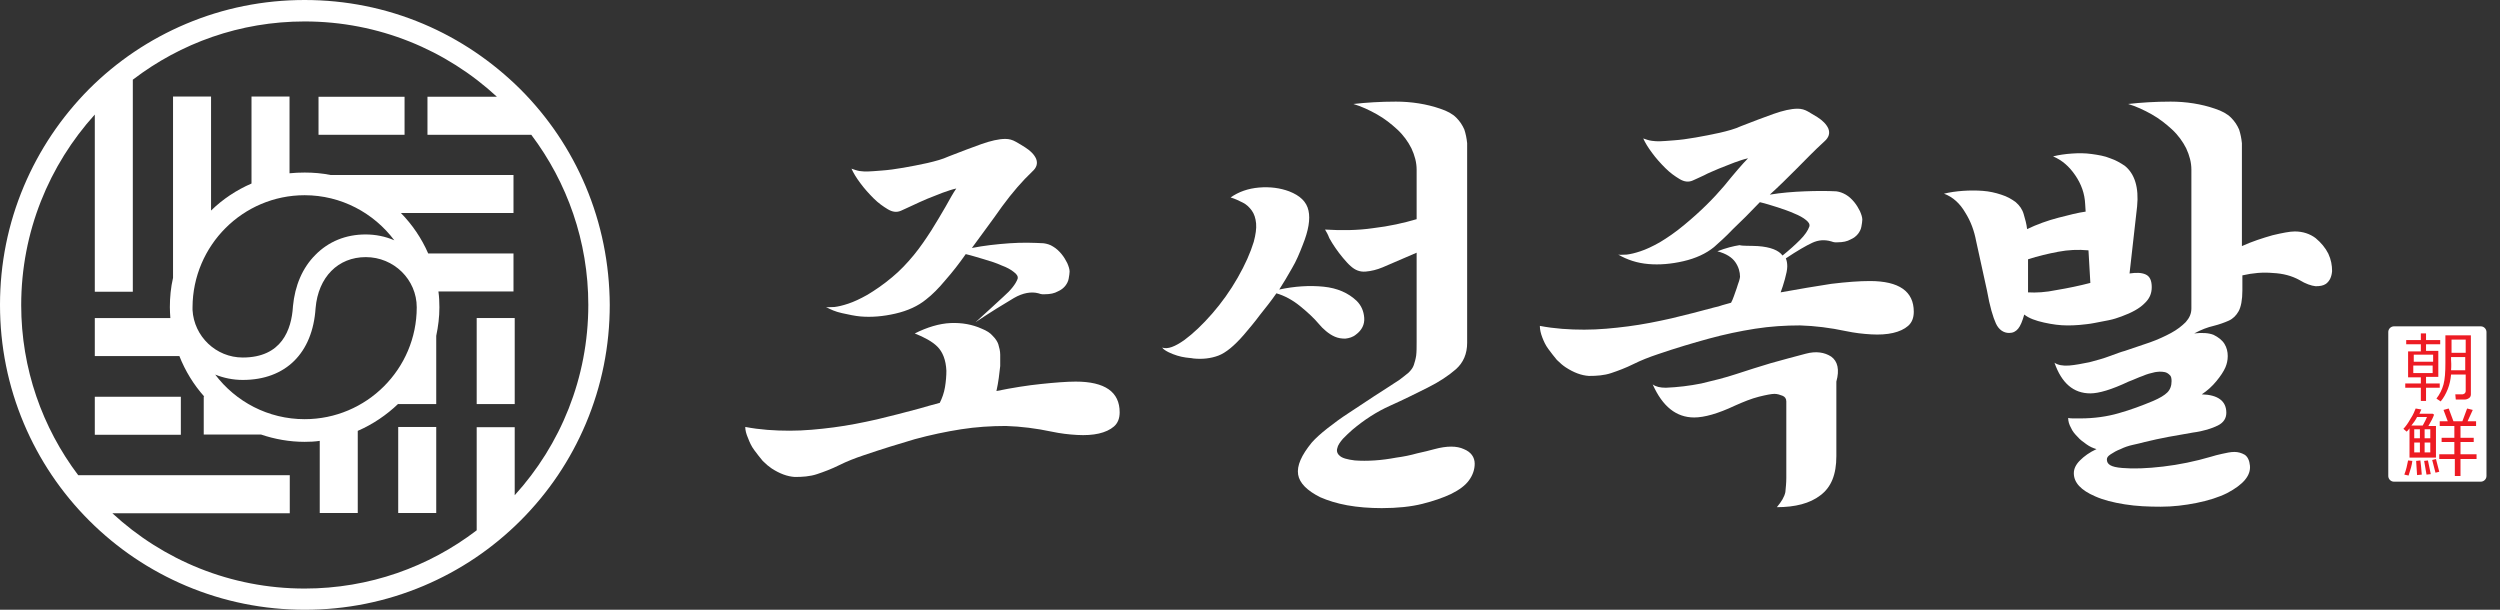
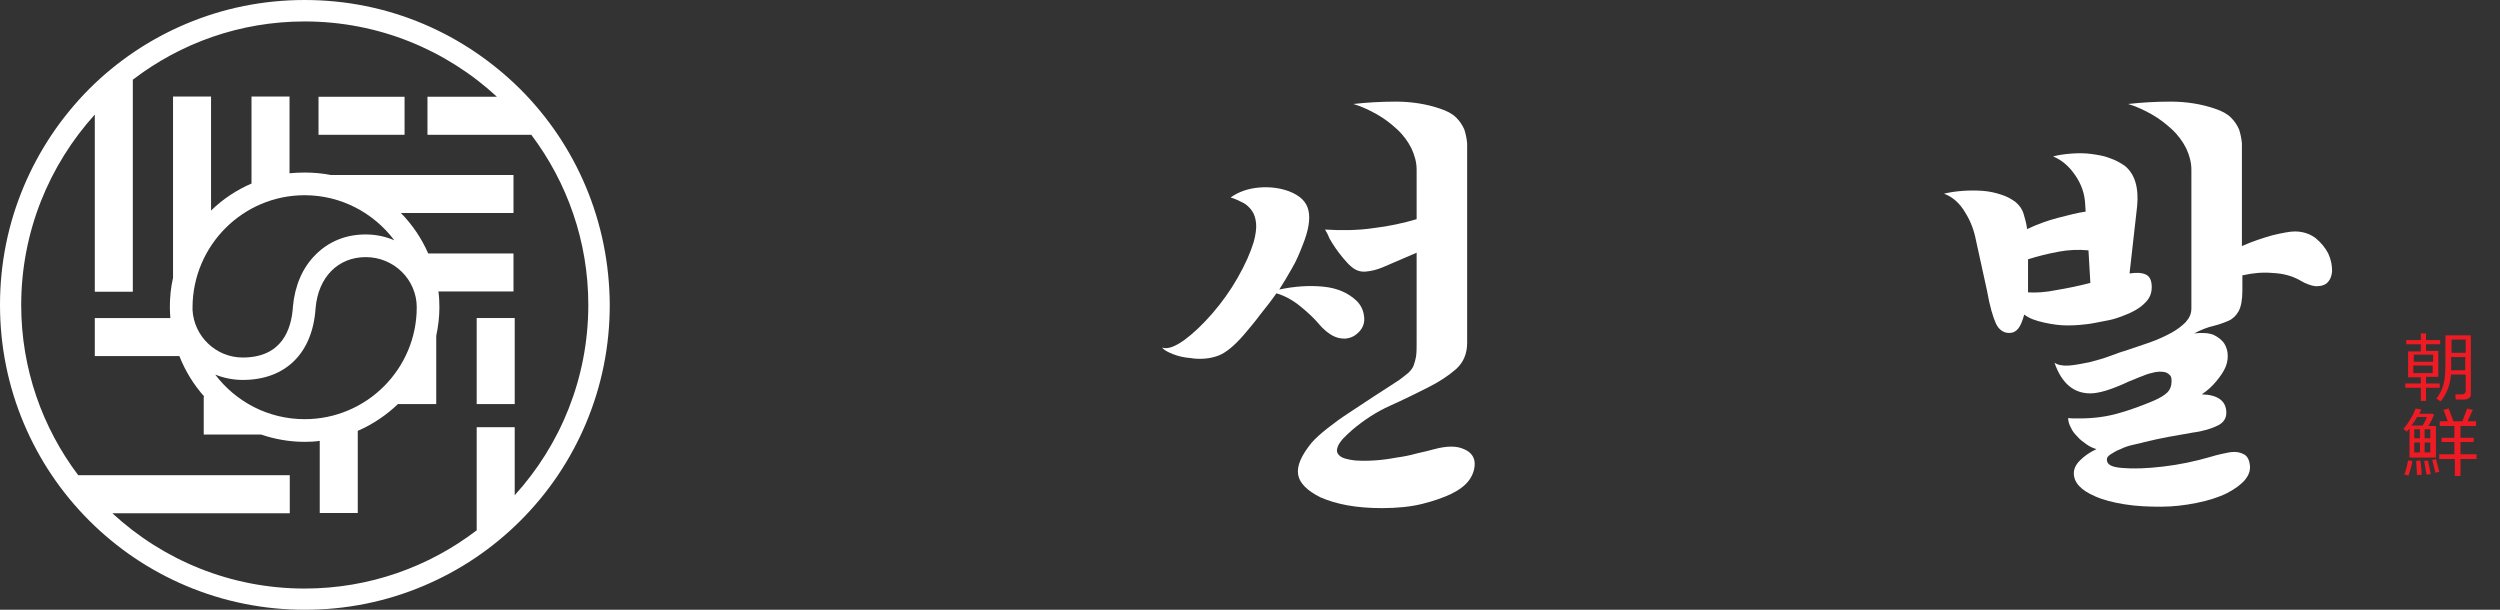
<svg xmlns="http://www.w3.org/2000/svg" width="164" height="40" viewBox="0 0 164 40" fill="none">
  <rect x="0" y="0" width="164" height="40" fill="#333333" stroke="none" />
  <path d="M38.417 12.214C37.41 9.832 35.971 7.69 34.133 5.851C32.294 4.029 30.152 2.574 27.77 1.567C25.308 0.528 22.686 0 19.984 0C17.282 0 14.66 0.528 12.198 1.567C9.816 2.574 7.674 4.013 5.835 5.851C4.013 7.69 2.574 9.832 1.567 12.214C0.528 14.676 0 17.298 0 20C0 22.702 0.528 25.324 1.567 27.786C2.574 30.168 4.013 32.31 5.851 34.149C7.69 35.987 9.832 37.426 12.214 38.433C14.676 39.472 17.298 40 20 40C22.702 40 25.324 39.472 27.786 38.433C30.168 37.426 32.31 35.987 34.149 34.149C35.987 32.31 37.426 30.168 38.433 27.786C39.472 25.324 40 22.702 40 20C39.984 17.298 39.456 14.676 38.417 12.214ZM33.765 32.486V28.026H31.271V34.788C28.137 37.186 24.221 38.609 19.984 38.609C15.124 38.609 10.695 36.739 7.37 33.669H19.009V31.175H5.132C2.782 28.058 1.391 24.189 1.391 20.016C1.391 15.204 3.229 10.823 6.219 7.514V19.137H8.713V5.228C11.847 2.83 15.747 1.407 19.984 1.407C24.844 1.407 29.273 3.277 32.598 6.347H28.042V8.841H34.852C37.202 11.958 38.593 15.827 38.593 20C38.593 24.796 36.771 29.177 33.765 32.486Z" fill="white" />
  <path d="M33.685 16.627H28.09C27.658 15.636 27.05 14.74 26.299 13.973H33.685V11.479H21.679C21.135 11.367 20.56 11.319 19.984 11.319C19.648 11.319 19.328 11.335 18.993 11.367V6.331H16.499V12.039C15.508 12.47 14.612 13.062 13.845 13.813V6.331H11.351V18.226C11.207 18.849 11.143 19.488 11.143 20.144C11.143 20.384 11.159 20.624 11.175 20.863H6.219V23.357H11.767C12.15 24.333 12.71 25.244 13.397 26.011H13.365V28.505H17.122C18.018 28.809 18.993 28.985 19.984 28.985C20.32 28.985 20.655 28.969 20.975 28.921V33.653H23.469V28.265C24.46 27.834 25.356 27.226 26.123 26.491V26.507H28.617V22.03C28.745 21.423 28.825 20.799 28.825 20.16C28.825 19.808 28.809 19.473 28.761 19.121H33.685V16.627ZM19.984 12.806C22.382 12.806 24.524 13.973 25.867 15.764C25.276 15.508 24.636 15.38 23.981 15.38C22.686 15.38 21.551 15.843 20.687 16.723C19.84 17.57 19.345 18.737 19.217 20.096V20.112C19.121 21.631 18.481 23.453 15.923 23.453C14.165 23.453 12.726 22.062 12.63 20.336C12.63 20.272 12.63 20.224 12.63 20.16C12.646 16.099 15.939 12.806 19.984 12.806ZM19.984 27.498C17.586 27.498 15.46 26.347 14.117 24.573C14.676 24.796 15.284 24.924 15.923 24.924C18.737 24.924 20.512 23.166 20.703 20.208C20.879 18.178 22.174 16.867 23.997 16.867C25.835 16.867 27.338 18.337 27.338 20.16C27.338 24.205 24.045 27.498 19.984 27.498Z" fill="white" />
  <path d="M26.539 6.348H20.895V8.842H26.539V6.348Z" fill="white" />
-   <path d="M28.617 28.01H26.123V33.653H28.617V28.01Z" fill="white" />
  <path d="M33.765 20.863H31.271V26.507H33.765V20.863Z" fill="white" />
-   <path d="M11.863 26.027H6.219V28.521H11.863V26.027Z" fill="white" />
-   <path d="M163.113 31.226C163.113 31.443 162.927 31.598 162.741 31.598H157.042C156.825 31.598 156.671 31.412 156.671 31.226V21.78C156.671 21.563 156.856 21.408 157.042 21.408H162.741C162.958 21.408 163.113 21.594 163.113 21.78V31.226Z" fill="white" />
  <path d="M158.807 26.302V25.435H157.785V25.156H158.807V24.753H157.971V23.05H158.807V22.585H157.847V22.307H158.807V21.873H159.148V22.307H160.077V22.585H159.148V23.019H159.953V24.722H159.148V25.156H160.046V25.435H159.148V26.302H158.807ZM158.343 23.731H159.613V23.267H158.343V23.731ZM159.582 23.979H158.312V24.475H159.582V23.979ZM161.75 24.568H160.79C160.759 24.908 160.697 25.218 160.573 25.528C160.449 25.837 160.294 26.116 160.108 26.333L159.83 26.147C160.046 25.868 160.201 25.559 160.294 25.218C160.387 24.877 160.418 24.413 160.418 23.793V21.997H162.09V25.868C162.09 25.961 162.06 26.054 161.967 26.116C161.874 26.178 161.781 26.209 161.688 26.209H161.099L161.068 25.868H161.533C161.595 25.868 161.626 25.837 161.688 25.806C161.719 25.776 161.75 25.713 161.75 25.652V24.568ZM160.79 24.289H161.719V23.422H160.79V23.608C160.821 24.01 160.79 24.227 160.79 24.289ZM160.821 23.143H161.75V22.276H160.821V23.143Z" fill="#ED1B23" />
  <path d="M158.064 29.988V28.099C158.002 28.192 157.94 28.253 157.878 28.316L157.662 28.13C157.816 27.975 157.971 27.758 158.126 27.479C158.312 27.201 158.405 26.953 158.467 26.798L158.838 26.86C158.807 26.922 158.777 27.015 158.715 27.139H159.582L159.675 27.201C159.613 27.386 159.489 27.634 159.303 27.944H159.799V30.019H158.064V29.988ZM158.002 31.196L157.723 31.134C157.847 30.824 157.909 30.515 157.971 30.205L158.25 30.236C158.219 30.515 158.126 30.824 158.002 31.196ZM158.188 27.913H158.931C159.055 27.696 159.148 27.51 159.21 27.355H158.56C158.467 27.541 158.343 27.727 158.188 27.913ZM158.746 28.78V28.161H158.374V28.749H158.746V28.78ZM158.746 29.678V29.028H158.374V29.678H158.746ZM158.56 31.165L158.498 30.236L158.777 30.205C158.807 30.422 158.838 30.731 158.869 31.134L158.56 31.165ZM159.179 31.134L159.024 30.236L159.272 30.205C159.303 30.329 159.365 30.638 159.458 31.103L159.179 31.134ZM159.055 28.161V28.749H159.427V28.161H159.055ZM159.055 29.028V29.678H159.427V29.028H159.055ZM159.768 31.01L159.551 30.174L159.799 30.112L160.015 30.948L159.768 31.01ZM160.015 30.112V29.802H161.006V28.997H160.17V28.718H161.006V27.944H160.046V27.634H160.573C160.449 27.293 160.356 27.046 160.294 26.891L160.635 26.798C160.759 27.139 160.852 27.386 160.945 27.634H161.533L161.843 26.798L162.214 26.891L161.874 27.634H162.431V27.944H161.409V28.718H162.276V28.997H161.409V29.802H162.462V30.112H161.409V31.227H161.037V30.112H160.015Z" fill="#ED1B23" />
-   <path d="M56.663 29.864C56.105 30.05 55.548 30.267 55.052 30.515C54.557 30.762 54.061 30.948 53.597 31.103C53.132 31.258 52.636 31.289 52.141 31.289C51.645 31.258 51.15 31.072 50.623 30.732C50.438 30.608 50.252 30.453 50.035 30.236C49.849 30.019 49.663 29.771 49.477 29.524C49.291 29.276 49.168 28.997 49.075 28.749C48.951 28.471 48.889 28.223 48.889 28.006C49.849 28.192 50.84 28.254 51.8 28.254C52.76 28.254 53.721 28.161 54.681 28.037C55.641 27.913 56.57 27.727 57.53 27.511C58.459 27.294 59.388 27.046 60.318 26.798C60.534 26.736 60.751 26.674 60.968 26.612C61.185 26.55 61.432 26.488 61.649 26.427C61.804 26.117 61.928 25.776 61.99 25.404C62.052 25.033 62.083 24.661 62.083 24.32C62.052 23.608 61.835 23.081 61.494 22.741C61.154 22.4 60.627 22.121 60.008 21.874C60.813 21.471 61.618 21.223 62.362 21.192C63.105 21.161 63.786 21.285 64.406 21.564C64.716 21.688 64.963 21.843 65.118 22.029C65.304 22.214 65.428 22.4 65.49 22.586C65.552 22.803 65.614 23.02 65.614 23.267C65.614 23.515 65.614 23.763 65.614 24.011C65.583 24.259 65.552 24.506 65.521 24.785C65.49 25.064 65.428 25.343 65.366 25.652C66.419 25.435 67.41 25.28 68.308 25.188C69.206 25.095 69.981 25.033 70.569 25.033C72.489 25.033 73.45 25.714 73.45 27.046C73.45 27.448 73.326 27.758 73.078 27.975C72.83 28.192 72.489 28.347 72.087 28.44C71.684 28.533 71.189 28.564 70.662 28.533C70.105 28.502 69.578 28.44 68.99 28.316C67.968 28.099 66.976 27.975 65.985 27.944C65.025 27.944 64.034 28.006 63.043 28.161C62.052 28.316 61.03 28.533 60.008 28.811C58.955 29.121 57.84 29.462 56.663 29.864ZM64.003 21.13C64.716 20.48 65.335 19.922 65.831 19.458C66.326 19.024 66.636 18.622 66.76 18.281C66.791 18.157 66.729 18.002 66.512 17.847C66.326 17.692 66.047 17.538 65.707 17.414C65.366 17.259 64.994 17.135 64.561 17.011C64.127 16.887 63.755 16.763 63.353 16.67C62.919 17.29 62.486 17.847 62.021 18.374C61.587 18.9 61.154 19.334 60.751 19.644C60.225 20.077 59.543 20.387 58.738 20.573C57.933 20.759 57.158 20.821 56.446 20.759C56.074 20.728 55.672 20.635 55.238 20.542C54.804 20.449 54.464 20.294 54.185 20.139C54.309 20.17 54.495 20.139 54.743 20.139C54.99 20.108 55.269 20.046 55.641 19.922C56.012 19.799 56.415 19.613 56.911 19.334C57.375 19.055 57.933 18.683 58.521 18.188C59.048 17.754 59.512 17.259 59.946 16.732C60.379 16.206 60.751 15.648 61.092 15.122C61.432 14.564 61.742 14.069 62.021 13.573C62.3 13.078 62.517 12.675 62.733 12.365C62.455 12.427 62.176 12.52 61.835 12.644C61.494 12.768 61.154 12.923 60.813 13.047C60.472 13.202 60.163 13.325 59.853 13.48C59.543 13.635 59.295 13.728 59.11 13.821C58.831 13.945 58.552 13.914 58.242 13.728C57.933 13.542 57.623 13.325 57.313 13.016C57.004 12.706 56.694 12.365 56.446 12.025C56.167 11.653 55.981 11.343 55.858 11.065C56.043 11.126 56.198 11.188 56.384 11.219C56.57 11.25 56.756 11.25 56.911 11.25C57.096 11.25 57.406 11.219 57.84 11.188C58.273 11.157 58.738 11.095 59.264 11.003C59.791 10.91 60.286 10.817 60.844 10.693C61.37 10.569 61.835 10.445 62.238 10.259C63.043 9.95 63.755 9.671 64.375 9.454C64.994 9.237 65.521 9.113 65.954 9.113C66.202 9.113 66.419 9.175 66.636 9.299C66.853 9.423 67.069 9.547 67.255 9.671C67.596 9.888 67.844 10.135 67.968 10.414C68.091 10.724 67.999 11.003 67.72 11.25C67.069 11.87 66.419 12.613 65.737 13.542C65.087 14.471 64.406 15.37 63.755 16.268C64.53 16.113 65.366 16.02 66.233 15.958C67.1 15.896 67.844 15.927 68.463 15.958C68.68 15.989 68.897 16.051 69.082 16.175C69.299 16.299 69.485 16.485 69.64 16.67C69.795 16.856 69.919 17.073 70.012 17.259C70.105 17.476 70.166 17.662 70.166 17.816C70.166 17.94 70.135 18.095 70.105 18.281C70.074 18.467 69.981 18.622 69.888 18.745C69.764 18.9 69.609 19.024 69.392 19.117C69.175 19.241 68.897 19.303 68.525 19.303C68.494 19.303 68.432 19.303 68.37 19.303C68.308 19.303 68.215 19.272 68.122 19.241C67.658 19.117 67.1 19.21 66.512 19.551C65.831 19.953 65.025 20.449 64.003 21.13Z" fill="white" />
  <path d="M81.595 21.966C80.976 22.678 80.418 23.143 79.923 23.329C79.427 23.515 78.87 23.577 78.281 23.515C78.157 23.484 77.971 23.484 77.786 23.453C77.6 23.422 77.414 23.391 77.228 23.329C77.042 23.267 76.856 23.205 76.671 23.112C76.485 23.019 76.33 22.926 76.237 22.802C76.609 22.926 77.073 22.74 77.693 22.307C78.281 21.873 78.9 21.285 79.52 20.572C80.139 19.86 80.697 19.086 81.192 18.218C81.688 17.351 82.029 16.577 82.246 15.865C82.369 15.4 82.431 14.997 82.4 14.657C82.369 14.316 82.276 14.037 82.122 13.82C81.967 13.604 81.781 13.418 81.533 13.294C81.285 13.17 81.038 13.046 80.728 12.953C81.254 12.582 81.874 12.365 82.586 12.303C83.329 12.241 83.98 12.334 84.568 12.551C85.281 12.829 85.714 13.232 85.838 13.82C85.962 14.378 85.838 15.121 85.466 16.05C85.25 16.608 85.033 17.134 84.754 17.599C84.475 18.095 84.197 18.559 83.918 18.993C84.94 18.776 85.9 18.714 86.829 18.807C87.728 18.9 88.44 19.21 88.997 19.736C89.307 20.046 89.462 20.418 89.493 20.851C89.524 21.285 89.338 21.656 88.966 21.935C88.749 22.121 88.502 22.183 88.254 22.214C88.006 22.214 87.789 22.183 87.573 22.09C87.356 21.997 87.17 21.873 86.984 21.718C86.798 21.563 86.644 21.409 86.52 21.254C86.21 20.882 85.776 20.479 85.281 20.077C84.785 19.674 84.259 19.395 83.732 19.241C83.391 19.736 83.02 20.201 82.648 20.665C82.307 21.13 81.936 21.563 81.595 21.966ZM86.922 15.059C87.975 15.121 89.028 15.121 90.081 14.966C91.134 14.843 92.094 14.626 92.931 14.378V11.126C92.931 10.661 92.807 10.197 92.59 9.732C92.373 9.299 92.064 8.865 91.661 8.493C91.258 8.122 90.825 7.781 90.329 7.502C89.834 7.223 89.307 6.976 88.781 6.821C89.617 6.728 90.546 6.666 91.568 6.666C92.59 6.666 93.581 6.821 94.479 7.131C94.944 7.285 95.285 7.471 95.532 7.719C95.78 7.967 95.935 8.215 96.059 8.493C96.152 8.772 96.214 9.082 96.245 9.392C96.245 9.701 96.245 9.98 96.245 10.259V22.493C96.245 23.205 95.997 23.793 95.501 24.227C95.006 24.661 94.386 25.063 93.643 25.435C92.9 25.807 92.094 26.209 91.196 26.612C90.298 27.014 89.493 27.541 88.719 28.191C88.502 28.377 88.316 28.563 88.099 28.78C87.913 28.997 87.758 29.213 87.728 29.399C87.665 29.585 87.728 29.771 87.882 29.895C88.037 30.05 88.378 30.143 88.873 30.204C89.276 30.235 89.71 30.235 90.174 30.204C90.639 30.174 91.103 30.112 91.599 30.019C92.064 29.957 92.528 29.864 92.962 29.74C93.395 29.647 93.767 29.554 94.108 29.461C94.913 29.244 95.563 29.244 96.028 29.461C96.493 29.647 96.74 29.988 96.74 30.421C96.74 30.793 96.616 31.165 96.369 31.505C96.121 31.846 95.749 32.125 95.192 32.404C94.665 32.651 94.046 32.868 93.302 33.054C92.559 33.24 91.661 33.333 90.639 33.333C89.834 33.333 89.059 33.271 88.378 33.147C87.697 33.023 87.108 32.837 86.612 32.62C85.745 32.187 85.25 31.691 85.157 31.134C85.064 30.545 85.374 29.864 86.055 29.028C86.303 28.749 86.644 28.439 87.077 28.099C87.511 27.758 87.975 27.417 88.502 27.076C89.028 26.736 89.586 26.364 90.143 25.992C90.732 25.621 91.289 25.249 91.816 24.908C92.064 24.723 92.249 24.568 92.404 24.444C92.559 24.289 92.683 24.134 92.745 23.948C92.807 23.762 92.869 23.546 92.9 23.329C92.931 23.081 92.931 22.802 92.931 22.431V16.577L90.701 17.537C90.329 17.692 89.957 17.785 89.586 17.816C89.214 17.847 88.904 17.723 88.626 17.475C88.44 17.32 88.285 17.134 88.099 16.918C87.913 16.701 87.758 16.484 87.604 16.267C87.449 16.05 87.325 15.834 87.201 15.617C87.108 15.369 87.015 15.214 86.922 15.059Z" fill="white" />
-   <path d="M115.323 16.144C116.16 16.206 116.686 16.422 116.934 16.763C117.398 16.391 117.77 16.051 118.08 15.741C118.39 15.431 118.606 15.122 118.699 14.843C118.73 14.719 118.668 14.595 118.482 14.44C118.297 14.285 118.018 14.13 117.708 14.007C117.367 13.852 116.996 13.728 116.624 13.604C116.221 13.48 115.85 13.356 115.447 13.263C114.797 13.945 114.208 14.533 113.682 15.029C113.186 15.555 112.753 15.927 112.443 16.206C111.916 16.639 111.235 16.949 110.43 17.135C109.625 17.321 108.85 17.383 108.138 17.321C107.395 17.259 106.744 17.042 106.156 16.701C106.28 16.732 106.465 16.701 106.713 16.701C106.961 16.67 107.24 16.608 107.611 16.484C107.983 16.36 108.386 16.175 108.881 15.896C109.346 15.617 109.903 15.245 110.492 14.75C111.545 13.883 112.412 13.015 113.093 12.21C113.775 11.374 114.301 10.755 114.673 10.383C114.394 10.445 114.115 10.538 113.775 10.662C113.434 10.786 113.093 10.94 112.753 11.064C112.412 11.219 112.071 11.343 111.793 11.498C111.483 11.653 111.235 11.746 111.049 11.839C110.77 11.962 110.492 11.931 110.182 11.746C109.872 11.56 109.563 11.343 109.253 11.033C108.943 10.724 108.633 10.383 108.386 10.042C108.107 9.671 107.921 9.361 107.797 9.082C107.983 9.144 108.138 9.206 108.355 9.237C108.541 9.268 108.726 9.268 108.881 9.268C109.067 9.268 109.377 9.237 109.81 9.206C110.244 9.175 110.709 9.113 111.235 9.02C111.762 8.927 112.257 8.834 112.815 8.71C113.341 8.587 113.806 8.463 114.208 8.277C115.014 7.967 115.726 7.688 116.345 7.472C116.965 7.255 117.491 7.131 117.925 7.131C118.173 7.131 118.39 7.193 118.606 7.317C118.823 7.441 119.009 7.564 119.226 7.688C119.566 7.905 119.814 8.153 119.938 8.432C120.062 8.741 119.969 9.02 119.69 9.268C119.009 9.887 118.42 10.507 117.863 11.064C117.306 11.622 116.717 12.21 116.098 12.768C116.841 12.644 117.615 12.582 118.39 12.551C119.164 12.52 119.876 12.52 120.465 12.551C120.681 12.582 120.867 12.644 121.084 12.768C121.301 12.892 121.487 13.077 121.642 13.263C121.796 13.449 121.92 13.666 122.013 13.852C122.106 14.069 122.168 14.254 122.168 14.409C122.168 14.533 122.137 14.688 122.106 14.874C122.075 15.06 121.982 15.214 121.889 15.338C121.765 15.493 121.611 15.617 121.394 15.71C121.177 15.834 120.898 15.896 120.527 15.896C120.496 15.896 120.434 15.896 120.372 15.896C120.31 15.896 120.217 15.865 120.124 15.834C119.69 15.71 119.288 15.741 118.885 15.927C118.482 16.113 117.894 16.453 117.151 16.949C117.213 17.104 117.244 17.259 117.244 17.475C117.244 17.692 117.182 17.971 117.089 18.312C116.996 18.652 116.903 18.931 116.81 19.179C118.018 18.962 119.102 18.776 120.124 18.621C121.146 18.497 121.982 18.436 122.664 18.436C124.584 18.436 125.544 19.117 125.544 20.449C125.544 20.851 125.42 21.161 125.172 21.378C124.925 21.595 124.584 21.75 124.181 21.842C123.779 21.935 123.283 21.966 122.757 21.935C122.199 21.904 121.673 21.842 121.084 21.719C120.062 21.502 119.071 21.378 118.08 21.347C117.12 21.347 116.129 21.409 115.137 21.564C114.146 21.719 113.124 21.935 112.102 22.214C111.08 22.493 109.934 22.834 108.757 23.236C108.2 23.422 107.642 23.639 107.147 23.887C106.651 24.134 106.156 24.32 105.691 24.475C105.227 24.63 104.731 24.661 104.235 24.661C103.74 24.63 103.244 24.444 102.718 24.103C102.532 23.98 102.346 23.825 102.129 23.608C101.944 23.391 101.758 23.143 101.572 22.895C101.386 22.648 101.262 22.369 101.169 22.121C101.076 21.873 101.014 21.626 101.014 21.378C101.974 21.564 102.966 21.626 103.926 21.626C104.886 21.626 105.846 21.533 106.806 21.409C107.766 21.285 108.695 21.099 109.655 20.882C110.585 20.666 111.514 20.418 112.443 20.17C112.629 20.139 112.815 20.077 113 20.015C113.186 19.953 113.372 19.922 113.558 19.86C113.62 19.736 113.682 19.613 113.744 19.427C113.806 19.241 113.868 19.086 113.93 18.9C113.992 18.714 114.023 18.59 114.084 18.436C114.115 18.312 114.146 18.219 114.146 18.157C114.146 17.847 114.053 17.506 113.837 17.197C113.62 16.887 113.248 16.639 112.66 16.484C113.217 16.267 113.713 16.144 114.115 16.082C114.332 16.144 114.797 16.113 115.323 16.144ZM118.451 23.205C119.133 23.019 119.69 23.112 120.124 23.391C120.558 23.701 120.681 24.258 120.465 25.032V29.926C120.465 31.134 120.124 31.97 119.412 32.497C118.73 33.023 117.77 33.271 116.562 33.271C116.872 32.899 117.058 32.59 117.12 32.28C117.151 31.97 117.182 31.66 117.182 31.351V26.333C117.182 26.148 117.089 26.024 116.934 25.962C116.779 25.9 116.593 25.838 116.407 25.838C116.221 25.838 115.881 25.9 115.385 26.024C114.89 26.148 114.363 26.364 113.806 26.612C112.691 27.139 111.793 27.386 111.142 27.386C109.965 27.386 109.067 26.674 108.417 25.218C108.633 25.373 108.912 25.435 109.284 25.435C110.058 25.404 110.832 25.311 111.607 25.156C112.381 24.971 113.155 24.785 113.899 24.537C114.673 24.289 115.416 24.041 116.16 23.825C116.965 23.608 117.708 23.391 118.451 23.205Z" fill="white" />
  <path d="M132.234 13.263C132.482 13.48 132.667 13.728 132.76 14.068C132.853 14.378 132.946 14.719 132.977 15.028C133.628 14.719 134.309 14.471 135.021 14.285C135.734 14.099 136.353 13.944 136.818 13.882L136.787 13.387C136.756 12.706 136.539 12.086 136.136 11.498C135.734 10.909 135.269 10.507 134.681 10.259C135.052 10.166 135.455 10.104 135.919 10.073C136.353 10.042 136.787 10.042 137.22 10.104C137.654 10.166 138.057 10.228 138.428 10.383C138.8 10.507 139.11 10.692 139.388 10.878C140.039 11.405 140.317 12.303 140.194 13.542L139.698 17.94C140.132 17.878 140.472 17.878 140.751 18.002C141.03 18.126 141.154 18.404 141.154 18.838C141.154 19.271 140.999 19.612 140.658 19.922C140.348 20.232 139.853 20.51 139.172 20.758C138.924 20.851 138.645 20.944 138.335 21.006C138.026 21.068 137.716 21.13 137.375 21.192C137.065 21.254 136.725 21.285 136.415 21.316C136.105 21.347 135.827 21.347 135.579 21.347C135.145 21.347 134.65 21.285 134.092 21.161C133.535 21.037 133.101 20.882 132.791 20.634C132.667 21.068 132.544 21.378 132.389 21.563C132.234 21.749 132.048 21.842 131.8 21.842C131.429 21.842 131.119 21.625 130.933 21.223C130.747 20.82 130.53 20.108 130.345 19.055L129.632 15.803C129.508 15.152 129.292 14.533 128.92 13.944C128.579 13.356 128.115 12.922 127.526 12.706C127.898 12.613 128.331 12.551 128.765 12.52C129.199 12.489 129.663 12.489 130.066 12.52C130.499 12.551 130.902 12.644 131.274 12.767C131.676 12.891 131.986 13.077 132.234 13.263ZM137.004 16.422C136.322 16.36 135.672 16.391 135.021 16.515C134.371 16.639 133.69 16.794 133.039 17.011V19.179C133.566 19.21 134.185 19.179 134.928 19.024C135.672 18.9 136.415 18.745 137.127 18.559L137.004 16.422ZM143.755 11.126C143.755 10.661 143.631 10.197 143.415 9.732C143.198 9.299 142.888 8.865 142.486 8.493C142.083 8.122 141.649 7.781 141.154 7.502C140.658 7.223 140.132 6.976 139.605 6.821C140.441 6.728 141.371 6.666 142.393 6.666C143.415 6.666 144.406 6.821 145.304 7.131C145.769 7.285 146.109 7.471 146.357 7.719C146.605 7.967 146.76 8.215 146.883 8.493C146.976 8.772 147.038 9.082 147.069 9.392C147.069 9.701 147.069 9.98 147.069 10.259V16.143C147.751 15.834 148.432 15.617 149.082 15.431C149.733 15.276 150.228 15.183 150.538 15.183C151.065 15.183 151.529 15.338 151.901 15.617C152.273 15.927 152.551 16.267 152.737 16.639C152.923 17.041 152.985 17.413 152.985 17.785C152.954 18.157 152.83 18.435 152.582 18.621C152.396 18.745 152.18 18.776 151.901 18.776C151.622 18.745 151.251 18.621 150.848 18.373C150.352 18.095 149.764 17.94 149.113 17.909C148.432 17.847 147.782 17.909 147.1 18.064V19.055C147.1 19.674 147.007 20.139 146.853 20.418C146.698 20.696 146.481 20.913 146.202 21.037C145.923 21.161 145.583 21.285 145.211 21.378C144.808 21.471 144.406 21.625 143.941 21.873C144.468 21.811 144.901 21.842 145.211 21.966C145.521 22.121 145.769 22.307 145.923 22.555C146.078 22.802 146.14 23.081 146.14 23.36C146.14 23.639 146.078 23.886 145.985 24.103C145.861 24.382 145.676 24.661 145.397 25.001C145.118 25.342 144.808 25.621 144.437 25.869C145.49 25.899 146.047 26.302 146.047 27.076C146.047 27.448 145.861 27.727 145.49 27.913C145.118 28.099 144.561 28.284 143.848 28.377C143.322 28.47 142.795 28.563 142.269 28.656C141.742 28.749 141.216 28.873 140.689 28.997C140.472 29.059 140.194 29.12 139.915 29.183C139.636 29.244 139.357 29.337 139.11 29.461C138.862 29.554 138.645 29.678 138.459 29.802C138.273 29.926 138.211 30.019 138.211 30.143C138.211 30.297 138.273 30.421 138.428 30.514C138.583 30.607 138.831 30.669 139.233 30.7C139.946 30.762 140.844 30.731 141.897 30.607C142.95 30.483 144.003 30.267 145.056 29.957C145.242 29.895 145.49 29.833 145.769 29.771C146.047 29.709 146.326 29.647 146.574 29.647C146.822 29.647 147.038 29.709 147.255 29.833C147.441 29.957 147.565 30.204 147.596 30.545C147.658 31.196 147.162 31.784 146.109 32.342C145.552 32.62 144.87 32.837 144.096 32.992C143.322 33.147 142.547 33.24 141.742 33.24C140.937 33.24 140.163 33.209 139.388 33.085C138.614 32.961 137.995 32.806 137.437 32.558C136.508 32.156 136.043 31.66 136.043 31.041C136.043 30.762 136.167 30.483 136.446 30.204C136.725 29.926 137.065 29.678 137.53 29.461C137.313 29.399 137.096 29.306 136.88 29.151C136.663 28.997 136.446 28.842 136.291 28.656C136.105 28.47 135.95 28.284 135.858 28.067C135.734 27.851 135.672 27.634 135.672 27.417C135.796 27.448 135.95 27.448 136.074 27.448C136.229 27.448 136.353 27.448 136.477 27.448C137.375 27.448 138.242 27.324 138.986 27.107C139.76 26.891 140.503 26.612 141.247 26.302C141.68 26.116 141.99 25.93 142.176 25.745C142.362 25.559 142.455 25.311 142.455 25.001C142.455 24.815 142.424 24.661 142.331 24.599C142.238 24.506 142.145 24.444 142.021 24.413C141.897 24.382 141.773 24.382 141.649 24.382C141.525 24.382 141.432 24.413 141.371 24.413C141.092 24.475 140.844 24.537 140.565 24.661C140.287 24.753 139.977 24.908 139.636 25.032C138.521 25.559 137.685 25.806 137.127 25.806C136.012 25.806 135.238 25.125 134.774 23.793C134.99 23.948 135.331 24.01 135.734 23.979C136.136 23.948 136.601 23.855 137.065 23.762C137.53 23.639 137.995 23.515 138.397 23.36C138.831 23.205 139.141 23.081 139.388 23.019C139.946 22.833 140.503 22.647 141.03 22.462C141.556 22.276 142.021 22.059 142.424 21.842C142.826 21.625 143.136 21.378 143.384 21.13C143.631 20.851 143.755 20.572 143.755 20.232V11.126Z" fill="white" />
</svg>